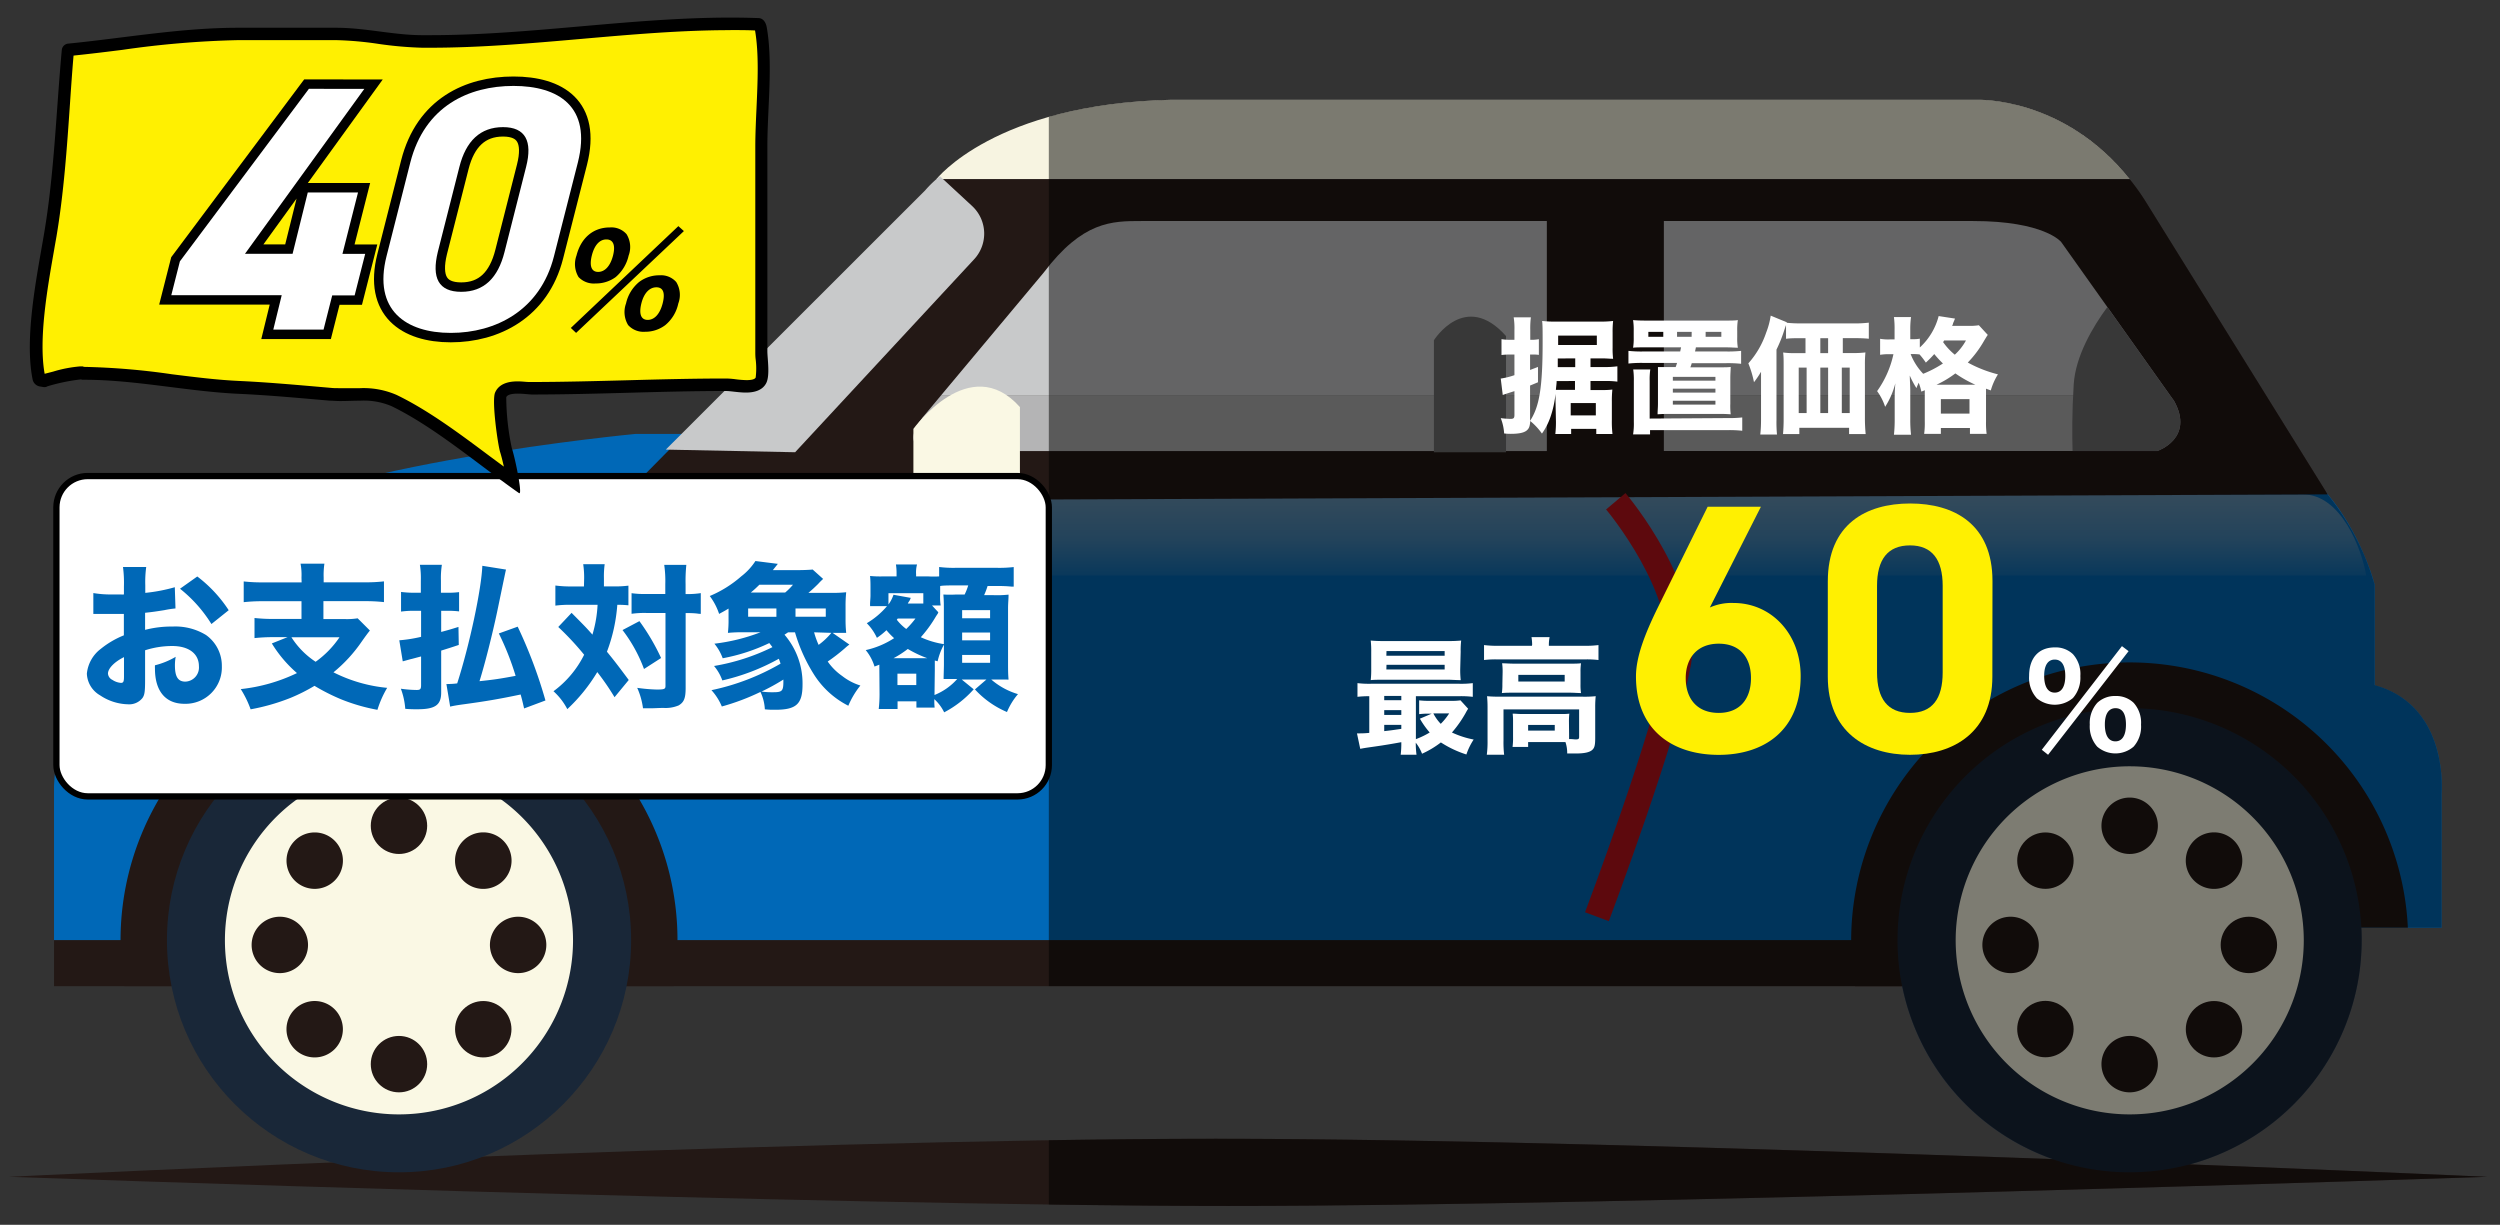
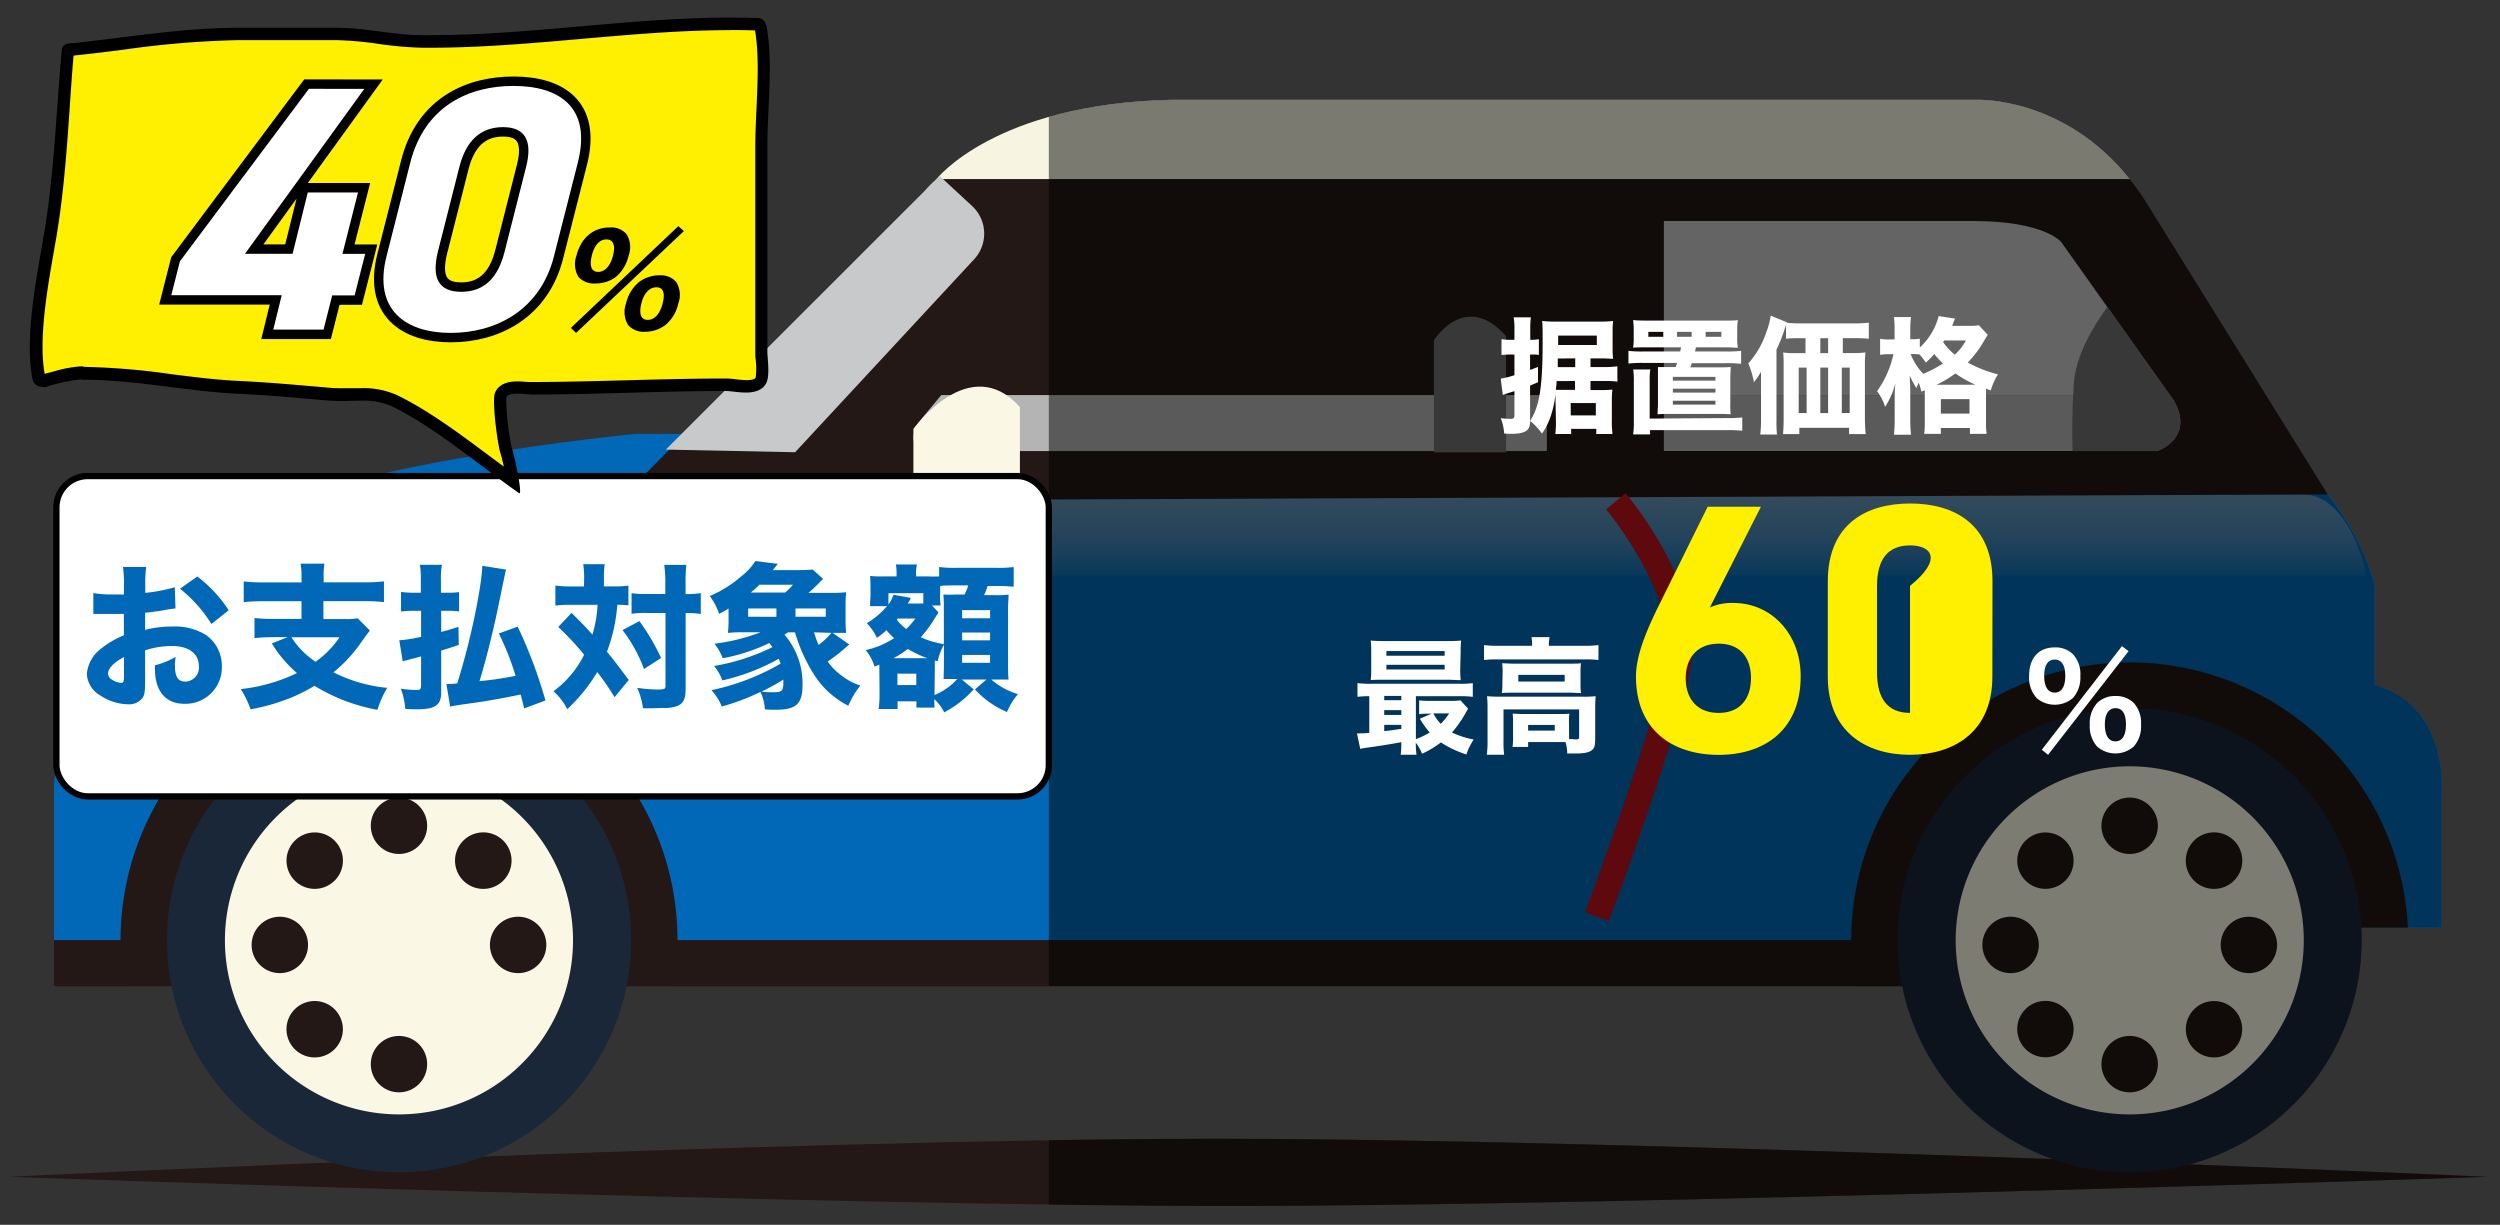
<svg xmlns="http://www.w3.org/2000/svg" viewBox="0 0 398.02 195">
  <rect x="0" y="0" width="398.02" height="195" fill="#333333" stroke="none" />
  <defs>
    <style>.cls-1,.cls-19{fill:none;}.cls-2{isolation:isolate;}.cls-3{fill:#231815;}.cls-4{fill:#0068b7;}.cls-5{fill:#192738;}.cls-6{fill:#faf8e4;}.cls-7{fill:url(#中間色_3);}.cls-8{opacity:0.8;fill:url(#名称未設定グラデーション_17);}.cls-9{fill:#f7f4e1;}.cls-10{fill:#c8c9ca;}.cls-11{fill:#b4b4b5;}.cls-12{fill:#717071;}.cls-13{fill:#ba131b;}.cls-13,.cls-16{mix-blend-mode:multiply;}.cls-14,.cls-17{fill:#fff;}.cls-14,.cls-19{stroke:#000;stroke-miterlimit:10;}.cls-15{clip-path:url(#clip-path);}.cls-16{opacity:0.5;}.cls-18{fill:#fff001;}.cls-19{stroke-width:3px;}</style>
    <linearGradient id="中間色_3" x1="15.25" y1="110.67" x2="27.43" y2="95.06" gradientUnits="userSpaceOnUse">
      <stop offset="0" stop-color="#fff" />
      <stop offset="0.15" stop-color="#939393" />
      <stop offset="0.44" stop-color="#fff" />
      <stop offset="0.74" stop-color="#d6d6d6" />
      <stop offset="1" stop-color="#fff" />
    </linearGradient>
    <linearGradient id="名称未設定グラデーション_17" x1="208.39" y1="78.8" x2="208.39" y2="92.77" gradientUnits="userSpaceOnUse">
      <stop offset="0" stop-color="#82a0b7" />
      <stop offset="0.5" stop-color="#588eb7" />
      <stop offset="1" stop-color="#0b6db7" />
    </linearGradient>
    <clipPath id="clip-path">
      <rect class="cls-1" x="166.98" y="13.79" width="229" height="185" />
    </clipPath>
  </defs>
  <title>アートボード 3</title>
  <g class="cls-2">
    <g id="レイヤー_1" data-name="レイヤー 1">
      <path class="cls-3" d="M195.57,192C131.73,192,1.4,187.36,1.4,187.36S124,181.3,193.59,181.3,396,187.36,396,187.36,259.41,192,195.57,192Z" />
      <path class="cls-4" d="M375.41,147.7h13.31v-21.3s1.33-14-10.65-17.31v-16s-6-24-27.29-24H101.13S51.21,73.8,35.23,84.46s-26,26.63-26.63,40.61v24.63H361.43Z" />
      <polygon class="cls-3" points="8.6 149.69 8.6 157.01 310.17 157.01 361.43 149.69 8.6 149.69" />
      <path class="cls-3" d="M63.52,105.36a44.33,44.33,0,0,0-44.33,44.33A43.83,43.83,0,0,0,19.8,157h87.45a44.32,44.32,0,0,0-43.73-51.66Z" />
      <circle class="cls-5" cx="63.53" cy="149.69" r="36.95" />
      <path class="cls-6" d="M91.23,149.69A27.71,27.71,0,1,1,63.52,122,27.71,27.71,0,0,1,91.23,149.69Z" />
      <circle class="cls-3" cx="63.52" cy="131.47" r="4.49" />
      <circle class="cls-3" cx="63.52" cy="169.42" r="4.49" />
      <path class="cls-3" d="M53.28,133.85a4.49,4.49,0,1,1-6.35,0A4.48,4.48,0,0,1,53.28,133.85Z" />
-       <circle class="cls-3" cx="76.94" cy="163.86" r="4.49" transform="translate(-93.32 102.37) rotate(-44.99)" />
      <path class="cls-3" d="M44.56,145.95a4.49,4.49,0,1,1-4.5,4.49A4.5,4.5,0,0,1,44.56,145.95Z" />
      <path class="cls-3" d="M82.5,145.95A4.49,4.49,0,1,1,78,150.44,4.5,4.5,0,0,1,82.5,145.95Z" />
      <path class="cls-3" d="M46.93,160.68a4.49,4.49,0,1,1,0,6.36A4.49,4.49,0,0,1,46.93,160.68Z" />
      <path class="cls-3" d="M73.76,133.84a4.5,4.5,0,1,1,0,6.36A4.5,4.5,0,0,1,73.76,133.84Z" />
      <path class="cls-3" d="M383.35,147.7a44.34,44.34,0,0,0-88.63,2,43.81,43.81,0,0,0,.62,7.32h14.83l65.24-9.32Z" />
      <path class="cls-5" d="M376,149.69a36.95,36.95,0,1,1-37-36.95A36.95,36.95,0,0,1,376,149.69Z" />
      <path class="cls-6" d="M366.78,149.69A27.71,27.71,0,1,1,339.06,122,27.72,27.72,0,0,1,366.78,149.69Z" />
      <path class="cls-3" d="M343.55,131.47a4.49,4.49,0,1,1-4.5-4.49A4.49,4.49,0,0,1,343.55,131.47Z" />
      <path class="cls-3" d="M343.55,169.42a4.49,4.49,0,1,1-4.5-4.49A4.49,4.49,0,0,1,343.55,169.42Z" />
      <circle class="cls-3" cx="325.65" cy="137.03" r="4.49" transform="translate(-1.54 270.34) rotate(-44.99)" />
      <circle class="cls-3" cx="352.49" cy="163.86" r="4.49" transform="translate(-12.65 297.18) rotate(-44.99)" />
      <path class="cls-3" d="M320.1,145.95a4.49,4.49,0,1,1-4.49,4.49A4.49,4.49,0,0,1,320.1,145.95Z" />
      <circle class="cls-3" cx="358.04" cy="150.44" r="4.49" />
      <circle class="cls-3" cx="325.65" cy="163.86" r="4.49" transform="translate(-20.49 278.24) rotate(-45)" />
      <path class="cls-3" d="M349.31,133.84a4.5,4.5,0,1,1,0,6.36A4.5,4.5,0,0,1,349.31,133.84Z" />
      <path class="cls-6" d="M11.13,113.46h.05a7.24,7.24,0,0,0,2.44.41h0c4.37,0,9.67-3.51,13.54-8.94,4.2-5.9,5.63-12.6,3.57-16.66l-.19-.39C21.3,95.22,14.56,104.34,11.13,113.46Z" />
      <path class="cls-7" d="M11.85,111.6c3.66,1.31,9.47-1.9,13.68-7.81,3.84-5.4,5.09-11.31,3.42-14.6A61.34,61.34,0,0,0,11.85,111.6Z" />
      <path class="cls-8" d="M366.62,78.71H101.13s-14.72.89-30.73,2.8C59.53,84.34,48,88.86,40.06,96.1c0,0,26-5.24,49.56-4.46H376.73C376,87.41,372.76,78.71,366.62,78.71Z" />
      <path class="cls-9" d="M314.83,15.89H186.34c-28,.66-37.27,12.65-37.27,12.65h190C328.57,15.34,314.83,15.89,314.83,15.89Z" />
      <path class="cls-3" d="M370.58,78.71,341.46,31.86a36.49,36.49,0,0,0-2.4-3.33h-190L98.47,79.79Z" />
      <path class="cls-10" d="M126.59,72,155.1,41.27a6,6,0,0,0-.33-8.47l-5.13-4.75a18.27,18.27,0,0,0-2.35,2.26L106,71.58Z" />
      <path class="cls-11" d="M149.86,62.9l-2.77,3.32s-5,5.59,2.31,5.59h96.87V62.9Z" />
-       <path class="cls-10" d="M246.27,35.19H181.69c-4.66,0-9.32,0-15.55,8.24L149.86,62.9h96.41Z" />
      <path class="cls-10" d="M328.15,38.52s-2.66-3.33-14-3.33H264.9V62.9h80.56Z" />
      <path class="cls-11" d="M345.46,62.9H264.9V71.8h78.56s6-2,2.66-8Z" />
      <path class="cls-6" d="M162.38,64.81V80.29s-2.49,8-8.48,8.49-8.48-5.5-8.48-5.5v-15S154.39,55.82,162.38,64.81Z" />
      <path class="cls-12" d="M239.77,72V53.5c-6.5-7.32-11.48.67-11.48.67V72Z" />
      <path class="cls-12" d="M346.12,63.82,335.51,48.88c-2.36,3.21-5.08,7.84-5.36,12.34s-.25,8.09-.18,10.59h13.49S349.45,69.81,346.12,63.82Z" />
      <path class="cls-13" d="M256.14,146.66l-3.79-1.42c.11-.29,11-29.16,12.89-40.22,1.81-10.34-9.42-23.78-9.54-23.91l3.09-2.61c.51.61,12.57,15,10.44,27.22C267.22,117.15,256.59,145.46,256.14,146.66Z" />
      <rect class="cls-14" x="8.98" y="75.79" width="158" height="51" rx="4.98" ry="4.98" />
      <path class="cls-4" d="M27.94,96.87a15.5,15.5,0,0,0-1.77.27c-1.25.2-1.92.3-3.07.42v2.72a16.77,16.77,0,0,1,4.4-.53,9.36,9.36,0,0,1,5.3,1.35,6,6,0,0,1,2.52,4.95,5.79,5.79,0,0,1-5.95,6c-3,0-4.7-2-4.7-5.6a4.72,4.72,0,0,1,0-.53,12.3,12.3,0,0,0,3.3-1.35,7.52,7.52,0,0,0-.12,1.38c0,1.8.5,2.57,1.65,2.57a2.25,2.25,0,0,0,2.17-2.45c0-2-1.62-3.22-4.25-3.22a14.12,14.12,0,0,0-4.32.68v4.7c0,1.87-.07,2.4-.42,2.9a2.69,2.69,0,0,1-2.3,1,8.3,8.3,0,0,1-4.45-1.43,4.17,4.17,0,0,1-2.1-3.45,5.64,5.64,0,0,1,2.22-3.95,14.27,14.27,0,0,1,3.67-2.15V97.74l-2.25,0-1.57,0h-.42c-.12,0-.35,0-.62,0l0-3.32a16.67,16.67,0,0,0,3.15.22l1.22,0a2.42,2.42,0,0,0,.5,0V93.37a19.12,19.12,0,0,0-.15-3.1h3.7a17.45,17.45,0,0,0-.15,2.9v1.22a26.54,26.54,0,0,0,4.7-.9Zm-8.2,7.75c-1.52.75-2.55,1.8-2.55,2.62a1.21,1.21,0,0,0,.7,1,2.85,2.85,0,0,0,1.37.48c.38,0,.48-.2.48-1Zm13.92-5.27a21.94,21.94,0,0,0-5-5.62l2.75-1.95a21.4,21.4,0,0,1,5,5.37Z" />
      <path class="cls-4" d="M48,91.94a9.68,9.68,0,0,0-.15-2.2h3.8a12,12,0,0,0-.12,2.2v.77h6.35a26.41,26.41,0,0,0,3.25-.15v3.3a26.76,26.76,0,0,0-3.22-.15H51.49v2.85h3.35a10.77,10.77,0,0,0,2.1-.12l1.95,1.95c-.32.38-.7.9-1.3,1.75a23.17,23.17,0,0,1-4.5,4.9,23.87,23.87,0,0,0,8.55,2.47,16.17,16.17,0,0,0-1.55,3.5,29.77,29.77,0,0,1-5.77-1.67,32.2,32.2,0,0,1-4.25-2.15,28.68,28.68,0,0,1-3.82,1.92,33.07,33.07,0,0,1-6.35,1.82,16,16,0,0,0-1.57-3.22,27.31,27.31,0,0,0,8.95-2.55,20,20,0,0,1-4-4.72l2.5-1H43.59a27.57,27.57,0,0,0-3.07.15v-3.2a27,27,0,0,0,3.17.15H48V95.72H42a27.16,27.16,0,0,0-3.2.15v-3.3a26.79,26.79,0,0,0,3.22.15h6Zm-1.6,9.52a13,13,0,0,0,3.85,3.9,15.25,15.25,0,0,0,3.8-3.9Z" />
      <path class="cls-4" d="M71.34,94.37a13.06,13.06,0,0,0,1.75-.1v3.07a14.74,14.74,0,0,0-1.75-.1h-1.1v3.37c1.2-.32,1.47-.4,2.75-.8l.05,2.87c-1.35.45-1.52.5-2.8.9v6.67c0,2-.95,2.67-3.8,2.67-.52,0-1.17,0-1.92-.07a11.5,11.5,0,0,0-.7-3.2,18.78,18.78,0,0,0,2.52.2c.58,0,.7-.15.7-.77v-4.57l-1.5.4c-.07,0-.55.15-1.42.38l-.55-3.35a22.74,22.74,0,0,0,3.47-.55V97.24H65.72a15.16,15.16,0,0,0-1.87.13V94.24a15.77,15.77,0,0,0,1.9.13H67v-1.9a14.22,14.22,0,0,0-.15-2.55h3.5a13.87,13.87,0,0,0-.15,2.53v1.92Zm12.1,18.42c-.27-1.2-.37-1.57-.55-2.22-3.42.72-5.55,1.08-9,1.55-1.12.15-1.67.25-2.22.38l-.6-3.6a1.41,1.41,0,0,0,.3,0,11.89,11.89,0,0,0,1.42-.1c2-6.22,3.87-15.1,4-18.72l3.77.6c-.1.42-.1.42-1.42,6.77-.75,3.52-1.9,8.12-2.8,11,2.35-.25,3.17-.37,5.75-.85a44.16,44.16,0,0,0-2.67-6.75l3-1.08a74.85,74.85,0,0,1,4.42,11.75Z" />
      <path class="cls-4" d="M93,92.09a14.37,14.37,0,0,0-.15-2.27h3.42a14.35,14.35,0,0,0-.12,2.27v1.27h1.45a17.21,17.21,0,0,0,2.45-.12v3.13a16,16,0,0,0-1.77-.08,26.44,26.44,0,0,1-1.65,7.47c1.27,1.55,2,2.52,3.47,4.5L97.84,111a39.51,39.51,0,0,0-2.75-4,27.08,27.08,0,0,1-4.77,5.9,10.08,10.08,0,0,0-2.2-2.85A16.07,16.07,0,0,0,93,104.24a45.22,45.22,0,0,0-4.12-4.42L91,97.57c2.3,2.32,2.3,2.32,3.32,3.47a19.84,19.84,0,0,0,.82-4.75H90.79a17.37,17.37,0,0,0-2.37.13v-3.2a19.24,19.24,0,0,0,2.55.15h2Zm8.8,6.8a34.23,34.23,0,0,1,3.45,5.87l-2.72,1.75a23.54,23.54,0,0,0-3.42-6.2Zm1.1-1.3a14.87,14.87,0,0,0-2.35.13V94.44a14.91,14.91,0,0,0,2.37.13h3V93a18.31,18.31,0,0,0-.17-3.07h3.52a24.87,24.87,0,0,0-.12,3.07v1.58h.15a13.58,13.58,0,0,0,2.27-.15v3.3a2.73,2.73,0,0,1-.57-.05,13.65,13.65,0,0,0-1.67-.07h-.17v11.9c0,1.67-.27,2.3-1.12,2.8a5.36,5.36,0,0,1-2.37.4c-.87,0-1.4.05-1.85.05s-.75,0-1.45,0a11.57,11.57,0,0,0-.92-3.25,26.25,26.25,0,0,0,3.1.27c1.2,0,1.4-.07,1.4-.57V97.59Z" />
      <path class="cls-4" d="M129.61,100.67a13.45,13.45,0,0,0,.72,2,11,11,0,0,0,2.1-2l2.8,1.95a6.72,6.72,0,0,0-.7.57,28.62,28.62,0,0,1-2.75,2.13,9.15,9.15,0,0,0,2.3,2.3,9,9,0,0,0,2.9,1.52,13.4,13.4,0,0,0-1.92,3.22,13.9,13.9,0,0,1-5.37-4.82,26.24,26.24,0,0,1-3.12-6.87h-1.1l-.57.38a11.88,11.88,0,0,1,2.87,7.95c0,3.1-1,4-4.35,4-.65,0-.95,0-1.65-.07a7.31,7.31,0,0,0-.7-2.77,36.32,36.32,0,0,1-6.15,2.32,9,9,0,0,0-1.65-2.6,36.93,36.93,0,0,0,11-4.22c-.1-.32-.15-.45-.27-.78a34,34,0,0,1-9,3.45,7.32,7.32,0,0,0-1.32-2.3,33.54,33.54,0,0,0,9.3-3l-.5-.65a29.67,29.67,0,0,1-7.42,2.42,8,8,0,0,0-1.32-2.32,30,30,0,0,0,7.35-1.82h-2.85a22.86,22.86,0,0,0-2.35.1,18.19,18.19,0,0,0,.1-2.27v-1.6c-.55.33-.77.45-1.5.85A10,10,0,0,0,113,94.89,18.32,18.32,0,0,0,118,91.77a9.77,9.77,0,0,0,2.27-2.45l3.57.45-.8,1h3.87c1,0,2.12-.05,2.47-.1l1.67,1.5a11,11,0,0,0-.8.8c-.48.47-.92.9-1.55,1.42h3.47a21.35,21.35,0,0,0,2.55-.1,21.07,21.07,0,0,0-.1,2.25v2a20,20,0,0,0,.1,2.22c-.55,0-1.15,0-2.2,0Zm-6-2.47V96.87h-4.5v1.32ZM125,94.34a9.62,9.62,0,0,0,1.25-1.25h-5.35a17.6,17.6,0,0,1-1.37,1.25Zm-3.45,15.8a12.52,12.52,0,0,0,1.55.07c1.45,0,1.62-.2,1.62-1.77v-.25a32.92,32.92,0,0,1-3.5,1.92A1.3,1.3,0,0,1,121.54,110.14Zm9.92-11.95V96.87h-4.82v1.32Z" />
      <path class="cls-4" d="M140,106.44v-.62l-.77.3a7.56,7.56,0,0,0-1.4-2.62,13.63,13.63,0,0,0,4.52-1.9,11.6,11.6,0,0,1-1.22-1.27,11.36,11.36,0,0,1-1.52,1.22A8.19,8.19,0,0,0,138,99.22a12.59,12.59,0,0,0,3.22-2.72h-2.7a.86.86,0,0,0,0-.23c0-.55.07-1,.07-1.47V93.42c0-.43,0-1.05-.07-1.72a16.49,16.49,0,0,0,2,.07h2.22v-.4a9,9,0,0,0-.1-1.5H146a4.73,4.73,0,0,0-.15,1.55v.35h1.95a15.46,15.46,0,0,0,1.72,0v-1.5a18.18,18.18,0,0,0,2.72.13h6.4a19.85,19.85,0,0,0,2.75-.12v3.12a1.33,1.33,0,0,0-.27,0,20.73,20.73,0,0,0-2.47-.1h-1.42a12.09,12.09,0,0,1-.55,1.45h1.37a17,17,0,0,0,2.52-.08c0,.8-.08,1.28-.08,2.2v8.65c0,1.13,0,1.78.08,2.67a1,1,0,0,1-.3,0c-.5,0-1.42,0-1.85,0h-.6a11.46,11.46,0,0,0,4.25,2.32,10.64,10.64,0,0,0-1.75,2.85,14.68,14.68,0,0,1-5.1-3.6l1.82-1.57h-3.92l1.9,1.55a16.51,16.51,0,0,1-4.7,3.67,7,7,0,0,0-1.57-2.1v.35c0,.13,0,.47.05,1h-2.9v-1h-3v1.22h-3a20.58,20.58,0,0,0,.13-2.37Zm7-12h-5.55v1.8a5.7,5.7,0,0,0,.8-1.55l2.77.5a.59.59,0,0,0-.12.25c0,.07-.12.22-.22.38a1.5,1.5,0,0,0-.15.27H147Zm.63,10.35a18.43,18.43,0,0,1-3.1-1.47,16.18,16.18,0,0,1-2.27,1.47h5.37Zm-4.85-6.12a7.63,7.63,0,0,0,1.5,1.47,13.32,13.32,0,0,0,1.47-1.67h-2.82Zm.1,10.4h3v-1.82h-3Zm6.42-11.37c-.17.25-.17.25-.3.45a20.44,20.44,0,0,1-2.4,3.3,13.45,13.45,0,0,0,3.67,1.1V97c0-.72,0-1.5-.08-2.35a18,18,0,0,0,2.07,0h1.32a9.72,9.72,0,0,0,.57-1.45h-1.9c-1,0-2.12,0-2.57.1v1.33a8.88,8.88,0,0,0,.08,1.77h-1.37l1,1.08Zm-.52,12.95a9.63,9.63,0,0,0,3.62-2.55h-.32l-1.85,0c0-.47.05-1.82.05-2.27v-3.2a10.08,10.08,0,0,0-1,2.65l-.45-.12c0,.48,0,.5,0,1.52Zm4.4-12.22h4.45V97.14h-4.45Zm0,3.52h4.45v-1.25h-4.45Zm0,3.57h4.45v-1.25h-4.45Z" />
      <g class="cls-15">
        <path class="cls-16" d="M348.64,185.38A37,37,0,0,0,376,149.69c0-.67,0-1.33-.06-2h12.77v-21.3s1.33-14-10.65-17.31v-16a40.63,40.63,0,0,0-7.5-14.39h0L341.46,31.86a36.48,36.48,0,0,0-2.4-3.33c-10.49-13.2-24.23-12.65-24.23-12.65H186.34c-28,.66-37.27,12.65-37.27,12.65l-.05.06a16.43,16.43,0,0,0-1.72,1.72L108.46,69.14h-7.33S51.21,73.8,35.23,84.46a70.36,70.36,0,0,0-7.63,5.9l-.09.08q-.64.57-1.27,1.16l-.85.82q-.83.8-1.62,1.62l-.94,1q-.67.72-1.31,1.45t-1,1.21c-.31.37-.61.74-.91,1.12q-.63.8-1.23,1.6l-.57.78c-.47.66-.93,1.32-1.37,2l-.43.66q-.68,1.07-1.31,2.15l-.28.49c-.44.78-.86,1.56-1.25,2.34L13,109c-.42.85-.82,1.7-1.18,2.56h0A39.49,39.49,0,0,0,8.6,125.06v32h18.7a37,37,0,0,0,25.55,28.05c-30,1.23-51.46,2.29-51.46,2.29S131.73,192,195.57,192,396,187.36,396,187.36,376.54,186.48,348.64,185.38ZM193.59,181.3c-33.18,0-78.4,1.38-116.65,2.82A37,37,0,0,0,99.75,157h203.1a37,37,0,0,0,23.95,27.53C283.83,183,230,181.3,193.59,181.3Z" />
      </g>
      <path class="cls-17" d="M247.65,63.79c0-.66,0-.82,0-1.08a16.21,16.21,0,0,1-.82,3.72,10.36,10.36,0,0,1-1.34,2.6,10,10,0,0,0-1.86-2c-.06.82-.18,1.18-.56,1.5s-1.1.54-2.52.54c-.28,0-.54,0-1.08-.06a7.86,7.86,0,0,0-.54-2.44,14.07,14.07,0,0,0,1.56.12c.48,0,.62-.12.62-.62v-3.8l-.94.3c-.36.12-.68.22-.92.32l-.32-2.62a11.62,11.62,0,0,0,2.18-.54V56.44h-.58a12.8,12.8,0,0,0-1.48.08V54a8.7,8.7,0,0,0,1.5.1h.56V52.58a11.07,11.07,0,0,0-.12-2.06h2.74a13.46,13.46,0,0,0-.1,2V54.1h.46A6.54,6.54,0,0,0,245,54V56.5a6.8,6.8,0,0,0-.94-.06h-.46V58.9l1.26-.48v2.44c-.58.24-.7.3-1.26.52V67c1.48-2.26,2-5.3,2-12.58,0-1.86,0-2.64-.08-3.32a17.38,17.38,0,0,0,2.26.1h6.84a16.76,16.76,0,0,0,2.2-.1,15.5,15.5,0,0,0-.08,1.84V55.3a14.08,14.08,0,0,0,.08,1.82c-.56,0-1-.06-1.6-.06h-2v1.38h2.18a15.27,15.27,0,0,0,2.1-.12v2.44a14.34,14.34,0,0,0-2.16-.1h-2.12v1.44h1.9a12.09,12.09,0,0,0,1.58-.08,17.62,17.62,0,0,0-.08,1.94v2.86a16.77,16.77,0,0,0,.1,2.28h-2.58v-.82h-4v.82h-2.52a17.13,17.13,0,0,0,.1-1.92Zm.18-3.12c0,.36-.06.7-.12,1.4.44,0,.76,0,1.2,0h1.84V60.66Zm.18-3.6,0,1.38h2.78V57.06Zm.06-2.94v.8h6.16v-1.5h-6.16Zm2,12h4V64.17h-4Z" />
      <path class="cls-17" d="M262,55.3c-.88,0-1.6,0-2,.06a9.29,9.29,0,0,0,.1-1.64v-1a10.69,10.69,0,0,0-.1-1.76c.6.06,1.3.08,2.24.08h12.2c1,0,1.82,0,2.24-.08a10.24,10.24,0,0,0-.1,1.76v1a8.88,8.88,0,0,0,.1,1.64c-.48,0-1-.06-2-.06H270c-.06.34-.12.56-.14.66h4.94a19.23,19.23,0,0,0,2.4-.1v2.06a19.82,19.82,0,0,0-2.4-.1h-5.46a6.4,6.4,0,0,1-.22.66h4.64c.84,0,1.36,0,1.78-.06,0,.52-.06,1-.06,1.82v4a11.61,11.61,0,0,0,.06,1.72c-.84-.06-1.14-.06-1.82-.06h-8c-.7,0-.92,0-1.82.06,0-.62.06-1,.06-1.72v-4c0-.92,0-1.32,0-1.8.66,0,.72,0,1.72,0h1.1c.12-.34.16-.44.22-.66h-5.36a19.28,19.28,0,0,0-2.38.1V55.86a19.09,19.09,0,0,0,2.38.1h5.86l.14-.66Zm13,11.26a18.85,18.85,0,0,0,2.38-.1v2.12a18.89,18.89,0,0,0-2.38-.1h-12.3v.68H260a10.94,10.94,0,0,0,.12-2v-6.5a11.79,11.79,0,0,0-.1-1.84h2.72a11.05,11.05,0,0,0-.1,1.82v6ZM264.81,52.84h-2.38v.78h2.38Zm1.52,7.76h6.78V60h-6.78Zm0,1.9h6.78v-.62h-6.78Zm0,1.92h6.78v-.62h-6.78Zm3-11.58H267v.78h2.32Zm4.72.78v-.78h-2.5v.78Z" />
      <path class="cls-17" d="M286.83,53.84c-1,0-1.82,0-2.48.1V51.76c-.08.2-.12.34-.24.68a22.16,22.16,0,0,1-1.28,3.22v11.2a21.32,21.32,0,0,0,.08,2.32h-2.66a20.71,20.71,0,0,0,.12-2.34V61.27c0-.64,0-1.06,0-2.08a15,15,0,0,1-1.12,1.66,16.62,16.62,0,0,0-.9-3,14.08,14.08,0,0,0,2.84-4.9,12.18,12.18,0,0,0,.72-2.7l2.56,1.06,0,.08a22.27,22.27,0,0,0,2.36.1h8.12a20,20,0,0,0,2.58-.12v2.56c-.56-.06-1.46-.1-2.5-.1h-1.64v2.38h1.76a15.28,15.28,0,0,0,1.84-.1,18.88,18.88,0,0,0-.08,2v8.34a25.66,25.66,0,0,0,.12,2.66h-2.64v-1h-7.92v1h-2.6c.06-.66.1-1.52.1-2.24V58.12c0-.76,0-1.34-.08-2a11.94,11.94,0,0,0,1.84.1h1.72V53.84Zm-.46,4.68v7.24h1.26V58.52Zm4.68-2.3V53.84h-1.24v2.38Zm0,9.54V58.52h-1.24v7.24Zm3.44,0V58.52h-1.26v7.24Z" />
      <path class="cls-17" d="M306.47,62.11c-.2.1-.28.12-.58.24a8,8,0,0,0-.42-1.42c-.14.34-.2.44-.36.86a14.73,14.73,0,0,1-1.06-2c0,.48.08,1.74.08,2.34v4.58a21,21,0,0,0,.12,2.5h-2.72a21.72,21.72,0,0,0,.12-2.5v-3.4c0-1.12.08-1.88.1-2.28a12.77,12.77,0,0,1-1.62,3.74,8.93,8.93,0,0,0-1.28-2.5,15.84,15.84,0,0,0,2.6-5.88h-.62a8.29,8.29,0,0,0-1.5.1V53.94a7.26,7.26,0,0,0,1.52.1h.78V52.56a14,14,0,0,0-.1-2.08h2.72a14,14,0,0,0-.12,2.06V54h.44a5.37,5.37,0,0,0,1.08-.08v1.4a10.23,10.23,0,0,0,3-5l2.6.4c-.06.16-.06.16-.2.5a2.34,2.34,0,0,0-.12.3c0,.1-.06.18-.14.36h2.58a8.84,8.84,0,0,0,1.68-.1l1.42,1.54c-.2.28-.26.4-.58.92a17.17,17.17,0,0,1-2.6,3.48,20.12,20.12,0,0,0,4.8,1.88,9.94,9.94,0,0,0-1.14,2.56l-.76-.28v5.2a13.42,13.42,0,0,0,.1,2h-2.66v-.94H309v.94h-2.66a12.68,12.68,0,0,0,.1-2V62.11Zm-2.28-5.74a9.5,9.5,0,0,0,2,3.14,18,18,0,0,0,3.14-1.64,16.89,16.89,0,0,1-1.38-1.5,17.51,17.51,0,0,1-1.34,1.36,12.27,12.27,0,0,0-1-1.3,7.62,7.62,0,0,0-1-.06Zm10.3,4.88a19,19,0,0,1-3.18-1.8,16.34,16.34,0,0,1-3,1.8ZM309,65.85h4.56v-2.3H309Zm.52-11.64-.16.26a9.86,9.86,0,0,0,1.86,2A8.8,8.8,0,0,0,313,54.2Z" />
      <path class="cls-17" d="M218,110.84a16,16,0,0,0-1.88.1v-2.18a15,15,0,0,0,2.18.1h14a15,15,0,0,0,2.18-.1v2.18a16.33,16.33,0,0,0-2.22-.1h-6.84v6.84a13.24,13.24,0,0,0,2.2-1.06,13.49,13.49,0,0,1-1.56-2.2l1.88-.8h-.44a11.24,11.24,0,0,0-1.56.08v-2.2a11.86,11.86,0,0,0,1.68.08h3.42a9,9,0,0,0,1.48-.08l1.22,1.34a7.33,7.33,0,0,0-.4.68,18.35,18.35,0,0,1-2.18,3.1,14.58,14.58,0,0,0,3.46,1.12,10.13,10.13,0,0,0-1.16,2.38,16.79,16.79,0,0,1-4.06-1.92,14.8,14.8,0,0,1-3,1.8,6.56,6.56,0,0,0-1-1.76,14.44,14.44,0,0,0,.12,1.92H223a14.42,14.42,0,0,0,.1-2c-1.52.28-2.84.5-4.12.68-1.68.24-1.68.24-2.42.38l-.52-2.46h.3c.38,0,.9,0,1.66-.08Zm14.48-4.36a14.54,14.54,0,0,0,.08,1.8c-.44,0-.44,0-1.74-.06H220.23c-.9,0-1.42,0-2,.06a14.3,14.3,0,0,0,.08-1.78v-2.72a14.46,14.46,0,0,0-.08-1.8,20.92,20.92,0,0,0,2.12.08h10.16a20.68,20.68,0,0,0,2.12-.08,14.14,14.14,0,0,0-.08,1.8Zm-12.1,5h2.72v-.68h-2.72Zm0,2.34h2.72v-.76h-2.72Zm0,2.58c1.08-.12,1.08-.12,2.72-.36v-.64h-2.72Zm.34-12H230v-.74h-9.26Zm0,2.18H230v-.74h-9.26Zm7.48,7a6.85,6.85,0,0,0,1.18,1.66,9.92,9.92,0,0,0,1.34-1.66Z" />
      <path class="cls-17" d="M243.93,102.64a8.15,8.15,0,0,0-.1-1.2h2.88a6.1,6.1,0,0,0-.12,1.2v.18h5.76a16.5,16.5,0,0,0,2.14-.12v2.38a15.79,15.79,0,0,0-2.12-.1h-14a15.65,15.65,0,0,0-2.1.1V102.7a17.52,17.52,0,0,0,2.24.12h5.38Zm5.88,14.2c0,.22,0,.32,0,.82.54,0,.8.06,1.06.06.44,0,.54-.08.54-.42v-4.36H239.37v4.94a17.14,17.14,0,0,0,.1,2.28h-2.76a15.94,15.94,0,0,0,.12-2.28v-5.22a17.94,17.94,0,0,0-.08-1.82c.66.06,1.26.08,2.14.08h13.16a16.87,16.87,0,0,0,2-.08,16.43,16.43,0,0,0-.08,1.8v4.82c0,1.18-.1,1.6-.48,1.94s-1.14.56-2.52.56c-.34,0-.66,0-1.46,0a5.37,5.37,0,0,0-.28-1.82c-.42,0-.64,0-.94,0h-5v.78h-2.48a10.8,10.8,0,0,0,.08-1.62v-2.44a10.44,10.44,0,0,0-.06-1.24c.48,0,.88.06,1.62.06h5.82c.78,0,1.1,0,1.58-.06a10.23,10.23,0,0,0-.06,1.24ZM239.23,107a9.44,9.44,0,0,0-.08-1.4c.6,0,1.08.06,2,.06h8.7c.84,0,1.26,0,1.86-.06a9.21,9.21,0,0,0-.08,1.4v1.92a8.68,8.68,0,0,0,.08,1.42c-.56,0-1.06-.06-1.94-.06h-8.66c-.82,0-1.34,0-2,.06a9.56,9.56,0,0,0,.08-1.42Zm2.5,1.5h7.38v-1.06h-7.38Zm1.56,7.82h4.24v-.9h-4.24Z" />
      <path class="cls-17" d="M324.23,111.11a4.81,4.81,0,0,1-1.18-3.48c0-2.88,1.52-4.56,4.1-4.56a4,4,0,0,1,2.88,1.08,4.72,4.72,0,0,1,1.18,3.48,4.9,4.9,0,0,1-1.18,3.5,4.47,4.47,0,0,1-5.8,0Zm13.6-8.24,1.06.8-12.82,16.5-1-.8Zm-12.38,4.72c0,1.74.6,2.68,1.68,2.68s1.68-.94,1.68-2.66-.6-2.6-1.68-2.6S325.45,105.92,325.45,107.58Zm8.44,11.28a4.86,4.86,0,0,1-1.18-3.5,4.8,4.8,0,0,1,1.2-3.48,4.06,4.06,0,0,1,2.9-1.08,4,4,0,0,1,2.88,1.08,4.73,4.73,0,0,1,1.18,3.48,4.78,4.78,0,0,1-1.18,3.5,4.43,4.43,0,0,1-5.8,0Zm1.22-3.54c0,1.76.6,2.7,1.68,2.7s1.68-.94,1.68-2.68-.58-2.6-1.66-2.6S335.11,113.65,335.11,115.33Z" />
      <path class="cls-18" d="M272.22,96.72A8.41,8.41,0,0,1,276,96c6,0,10.68,4.92,10.68,11.64,0,8.64-5.82,12.54-13.05,12.54s-13.17-3.84-13.17-12.49c0-3.05,1.36-6.67,3.56-11.13l7.85-15.88h8.48Zm1.41,16.78c3.39,0,5.14-2.26,5.14-5.54s-1.75-5.48-5.14-5.48-5.25,2.26-5.25,5.48S270.13,113.5,273.64,113.5Z" />
-       <path class="cls-18" d="M317.2,107.74c0,8.76-6.1,12.43-13.11,12.43S291,116.49,291,107.74V92.59c0-9.15,6.1-12.43,13.11-12.43s13.11,3.28,13.11,12.37ZM304.09,86.83c-3.56,0-5.25,2.26-5.25,6.44v13.79c0,4.18,1.7,6.44,5.25,6.44s5.2-2.26,5.2-6.44V93.27C309.29,89.09,307.59,86.83,304.09,86.83Z" />
+       <path class="cls-18" d="M317.2,107.74c0,8.76-6.1,12.43-13.11,12.43S291,116.49,291,107.74V92.59c0-9.15,6.1-12.43,13.11-12.43s13.11,3.28,13.11,12.37ZM304.09,86.83c-3.56,0-5.25,2.26-5.25,6.44v13.79c0,4.18,1.7,6.44,5.25,6.44V93.27C309.29,89.09,307.59,86.83,304.09,86.83Z" />
      <path class="cls-18" d="M81.63,76.57c-1.4-1-2.82-2.08-4.2-3.11-4.78-3.58-9.72-7.27-14.69-9.67a12.24,12.24,0,0,0-5.39-1l-1.65,0-1.57,0c-.6,0-1.09,0-1.54-.06l-1.82-.16c-4.16-.36-8.46-.74-12.71-.94-3.6-.17-7.28-.63-10.84-1.08A111,111,0,0,0,13.4,59.46h-.15l-.1,0-.29,0a19.54,19.54,0,0,0-4.12.79l-1.39.36-.16,0-.09.06-.49-.08c-.24,0-.37-.14-.41-.31C5,54.48,6.51,46,7.6,39.8c.14-.82.28-1.6.41-2.34,1.17-6.9,1.66-14.07,2.14-21,.19-2.77.39-5.63.63-8.43,0,0,0-.11.17-.12,2.81-.28,5.65-.63,8.39-1A151.1,151.1,0,0,1,37.87,5.39h.64q3.22,0,6.45,0h8.59A55.27,55.27,0,0,1,60.45,6a58.65,58.65,0,0,0,6.79.59h1.27c8,0,16.13-.71,24-1.41s15.9-1.4,23.8-1.4c1.54,0,3.06,0,4.52.08.09,0,.26.21.34.64.68,3.87.47,8.4.27,12.79-.1,2.11-.19,4.11-.19,6.06V30q0,7.72,0,15.43v3.13c0,2.46,0,4.91,0,7.37,0,.32,0,.73.06,1.19a9.61,9.61,0,0,1-.13,3.4c-.23.45-.7,1-2.33,1a16.71,16.71,0,0,1-1.87-.14,12.55,12.55,0,0,0-1.34-.11c-5.25,0-10.56.14-15.69.28s-10.14.27-15.21.28l-.56,0c-.46,0-1.08-.09-1.69-.09s-2.26,0-2.76,1.18c-.36.86.42,7.46.84,8.78A41.45,41.45,0,0,1,81.63,76.57Z" />
      <path d="M116.31,4.79c1.33,0,2.64,0,3.9.06.63,3.72.42,8.13.23,12.4-.09,2-.19,4.13-.19,6.1V30q0,7.74,0,15.48,0,1.56,0,3.12c0,2.42,0,4.92,0,7.38,0,.36,0,.8.06,1.25a11.81,11.81,0,0,1,0,2.87c-.05.1-.22.42-1.45.42a16,16,0,0,1-1.75-.14,13.28,13.28,0,0,0-1.49-.12c-5.24,0-10.55.14-15.69.28-5,.13-10.13.27-15.17.28l-.48,0c-.48,0-1.13-.1-1.78-.1h0c-.73,0-2.92,0-3.68,1.79-.56,1.32.45,8.37.81,9.48.18.57.39,1.41.59,2.3L78,72.65c-4.82-3.6-9.8-7.33-14.85-9.77a13.14,13.14,0,0,0-5.82-1.08l-1.68,0-1.54,0c-.57,0-1,0-1.45-.05l-1.83-.16c-4.16-.36-8.46-.74-12.74-.94-3.56-.16-7.22-.63-10.76-1.07a111.93,111.93,0,0,0-13.94-1.17l-.24-.08-.35,0a20.33,20.33,0,0,0-4.33.83l-1.36.35h0C6.12,54,7.54,45.92,8.58,40c.14-.82.28-1.6.41-2.34,1.17-6.95,1.67-14.14,2.15-21.11.17-2.53.35-5.14.57-7.7,2.6-.27,5.22-.59,7.76-.91A150.39,150.39,0,0,1,37.87,6.39h.63q3.23,0,6.45,0h8.6A53.75,53.75,0,0,1,60.33,7a59.41,59.41,0,0,0,6.91.6h1.28c8,0,16.19-.72,24.08-1.41s15.86-1.39,23.71-1.39m0-2c-15.88,0-31.9,2.8-47.79,2.8H67.25c-4.56,0-9.09-1.18-13.69-1.18H45q-3.22,0-6.44,0h-.65c-9.06,0-18,1.62-27,2.52a1.13,1.13,0,0,0-1.07,1C8.94,17.73,8.64,27.7,7,37.3c-1.1,6.52-3.17,16.44-1.8,23.15a1.42,1.42,0,0,0,1.22,1.09l.55.09h.16a.79.79,0,0,0,.43-.13A30.14,30.14,0,0,1,12.9,60.4a.88.88,0,0,0,.26.06h.23c8.2,0,16.41,1.86,24.62,2.24,4.84.22,9.65.67,14.49,1.09.53,0,1.07.06,1.63.06,1.06,0,2.14-.06,3.22-.06a11.24,11.24,0,0,1,5,.88C69.2,68,76.08,73.92,82.65,78.52l.05,0c.44,0-.62-5.33-1.22-7.2a39.66,39.66,0,0,1-.88-8.08c.19-.45,1-.57,1.84-.57s1.89.14,2.25.14h0c10.3,0,20.58-.56,30.87-.56h0c.75,0,2,.25,3.21.25s2.6-.29,3.22-1.51.19-3.83.18-5.05c0-3.5,0-7,0-10.49,0-7.37,0-14.74,0-22.11,0-6.07.92-13.2-.1-19-.16-.89-.65-1.44-1.29-1.46q-2.28-.08-4.55-.08Z" />
      <path class="cls-19" d="M58,14.15l-19,26.26h7.58L49,30.64h8l-2.48,9.78h3.62l-1.68,6.61H52.89l-1.38,5.45h-8L44.85,47,27.27,47l1.37-5.39L49.18,14.14Z" />
      <path class="cls-19" d="M88.19,40.82C86,49.43,78.89,53,71.77,53S59.36,49.39,61.54,40.78l3.78-14.89c2.29-9,9.31-12.21,16.43-12.21S94.26,16.92,92,25.87ZM80.09,20.24c-3.62,0-5.91,2.21-6.95,6.33L69.7,40.12c-1,4.11.11,6.34,3.73,6.34s5.85-2.21,6.89-6.33l3.44-13.56C84.81,22.47,83.65,20.24,80.09,20.24Z" />
      <path class="cls-17" d="M58,14.15l-19,26.26h7.58L49,30.64h8l-2.48,9.78h3.62l-1.68,6.61H52.89l-1.38,5.45h-8L44.85,47,27.27,47l1.37-5.39L49.18,14.14Z" />
      <path class="cls-17" d="M88.19,40.82C86,49.43,78.89,53,71.77,53S59.36,49.39,61.54,40.78l3.78-14.89c2.29-9,9.31-12.21,16.43-12.21S94.26,16.92,92,25.87ZM80.09,20.24c-3.62,0-5.91,2.21-6.95,6.33L69.7,40.12c-1,4.11.11,6.34,3.73,6.34s5.85-2.21,6.89-6.33l3.44-13.56C84.81,22.47,83.65,20.24,80.09,20.24Z" />
      <path d="M108,36l.88.79L91.72,53l-.84-.79ZM92.11,44.11a4,4,0,0,1-.33-3.42c.72-2.83,2.68-4.48,5.31-4.48a3.22,3.22,0,0,1,2.66,1.07,3.89,3.89,0,0,1,.33,3.42A6.25,6.25,0,0,1,98,44.13a5.33,5.33,0,0,1-3.19,1A3.35,3.35,0,0,1,92.11,44.11Zm2.12-3.46c-.43,1.71-.06,2.64,1,2.64s1.94-.92,2.37-2.61,0-2.56-1.06-2.56S94.65,39,94.23,40.65ZM100,51.75a4,4,0,0,1-.33-3.44,6.15,6.15,0,0,1,2.09-3.42A5.27,5.27,0,0,1,105,43.83a3.23,3.23,0,0,1,2.66,1.07,3.89,3.89,0,0,1,.33,3.42,6.1,6.1,0,0,1-2.07,3.44,5.27,5.27,0,0,1-3.22,1.06A3.3,3.3,0,0,1,100,51.75Zm2.12-3.48c-.44,1.73-.06,2.66,1,2.66s1.94-.92,2.38-2.63.06-2.56-1-2.56S102.54,46.62,102.12,48.27Z" />
    </g>
  </g>
</svg>